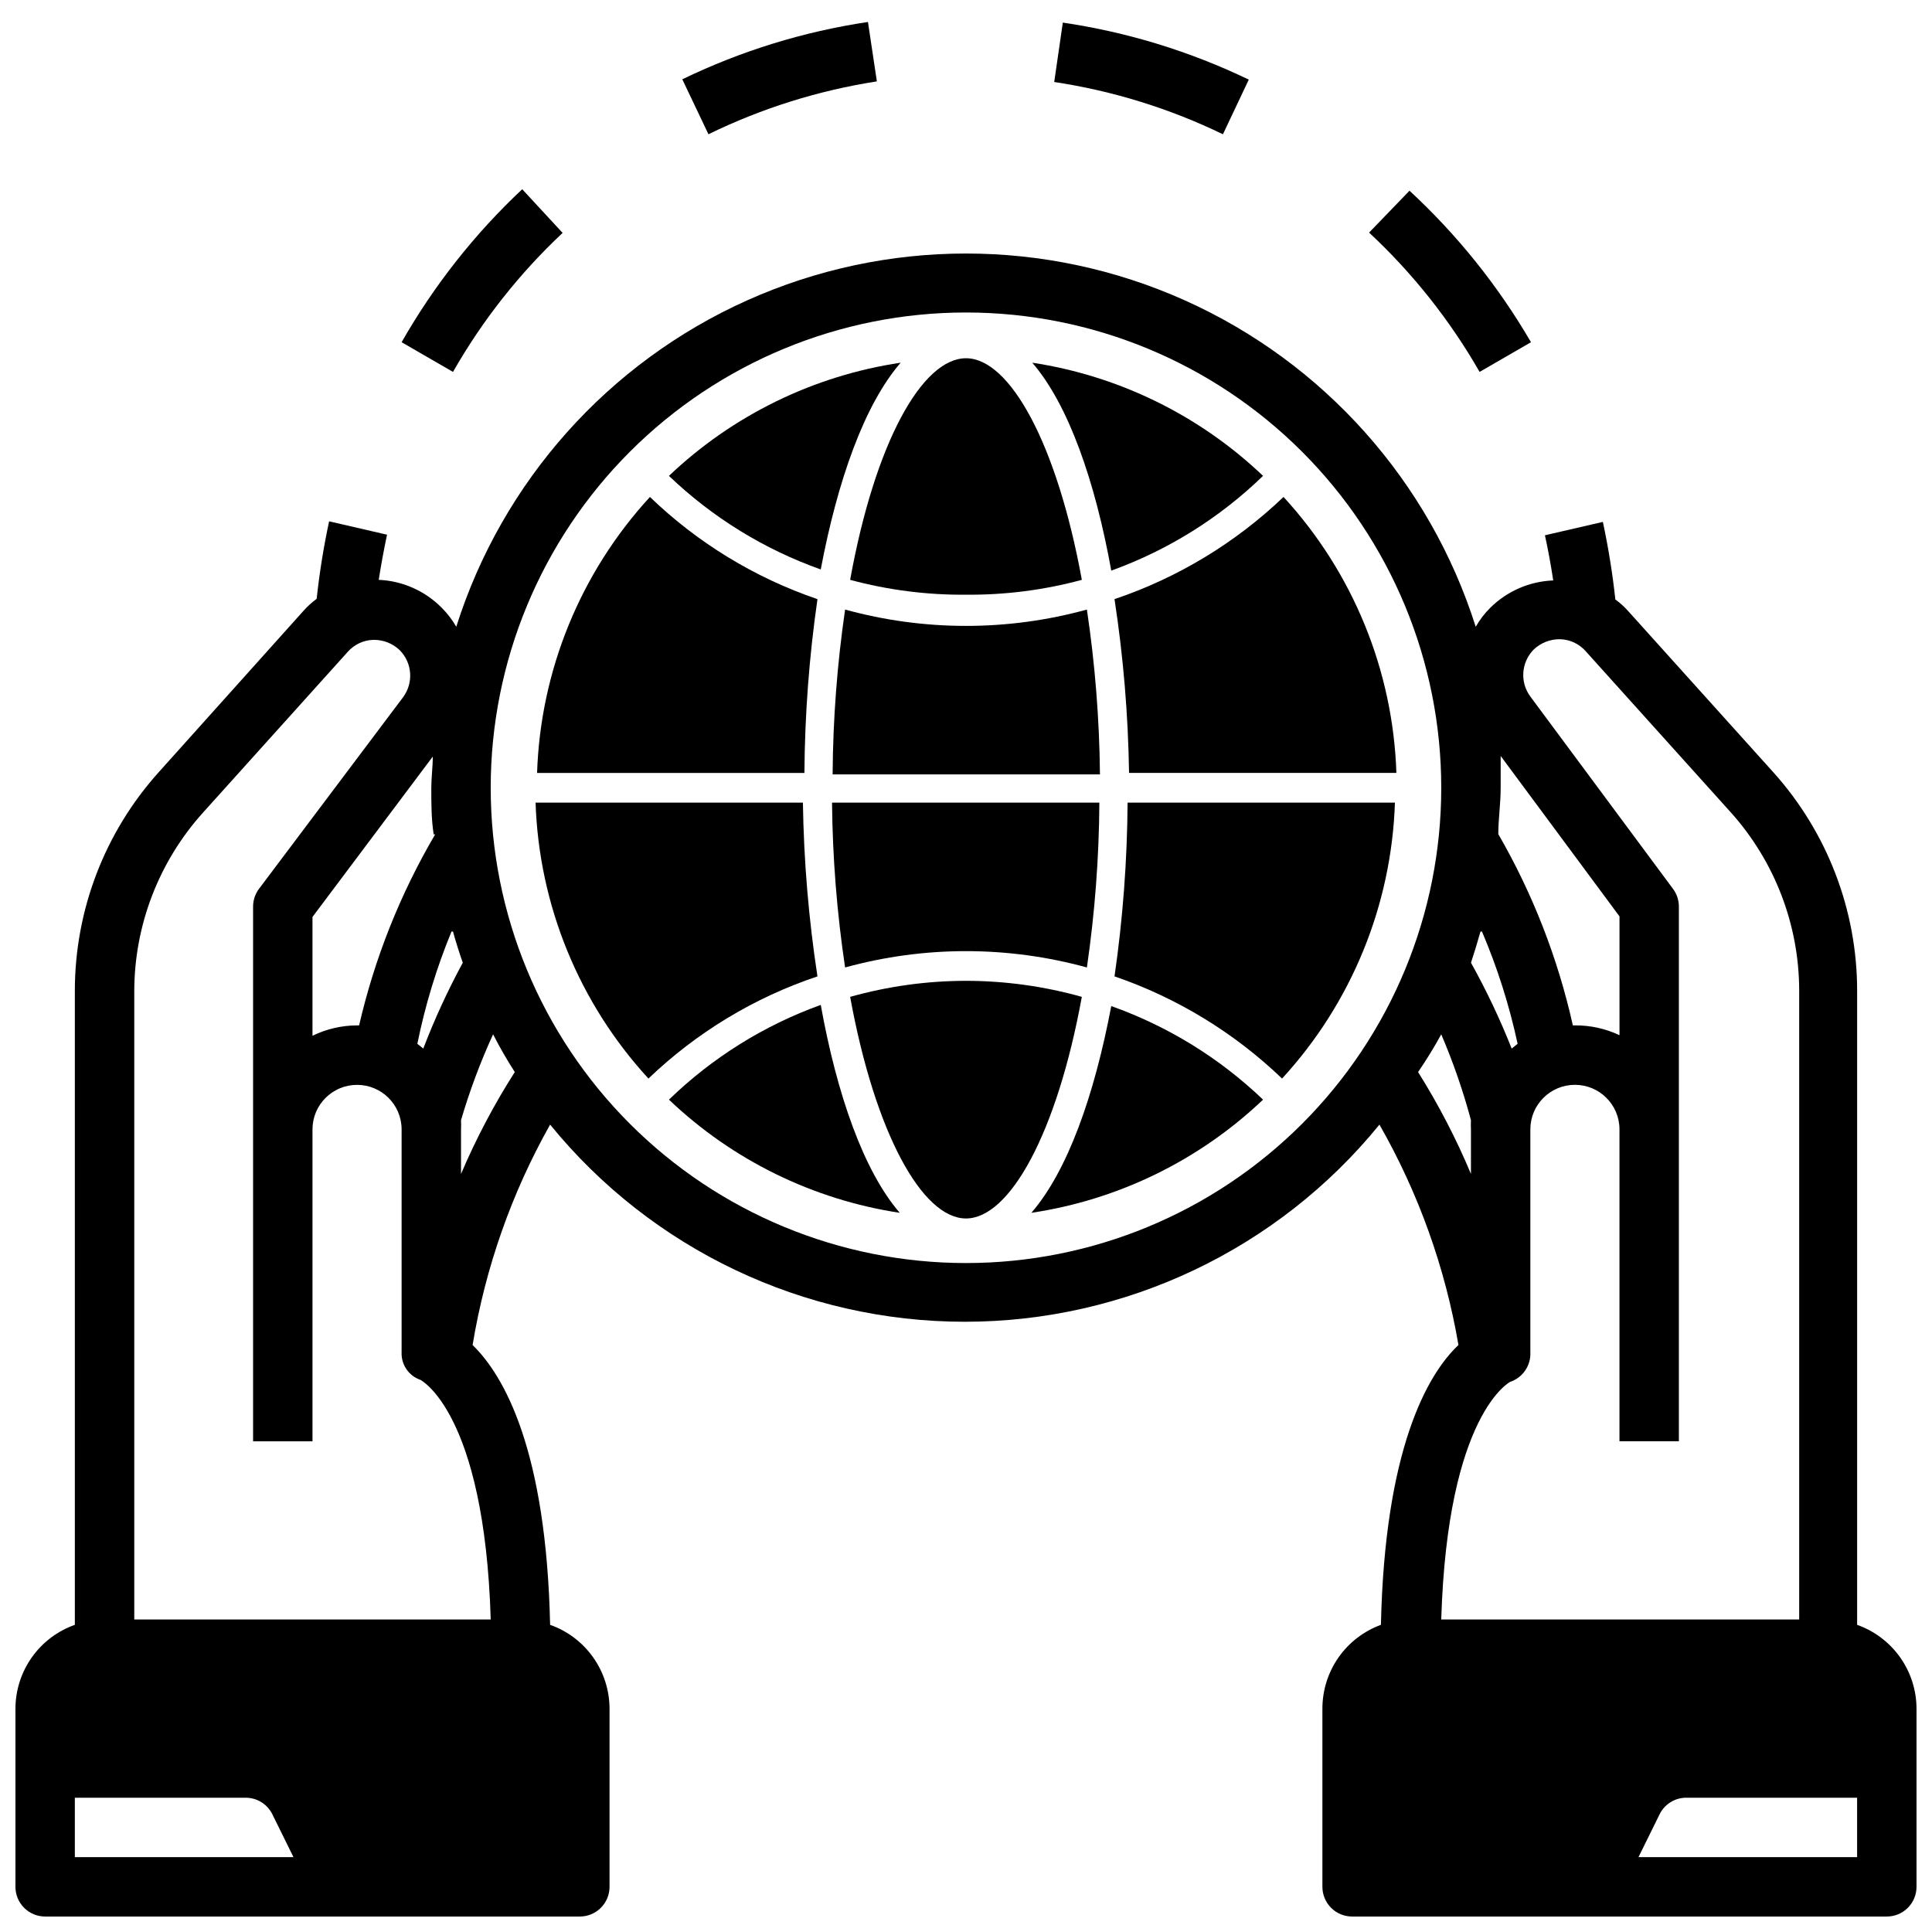
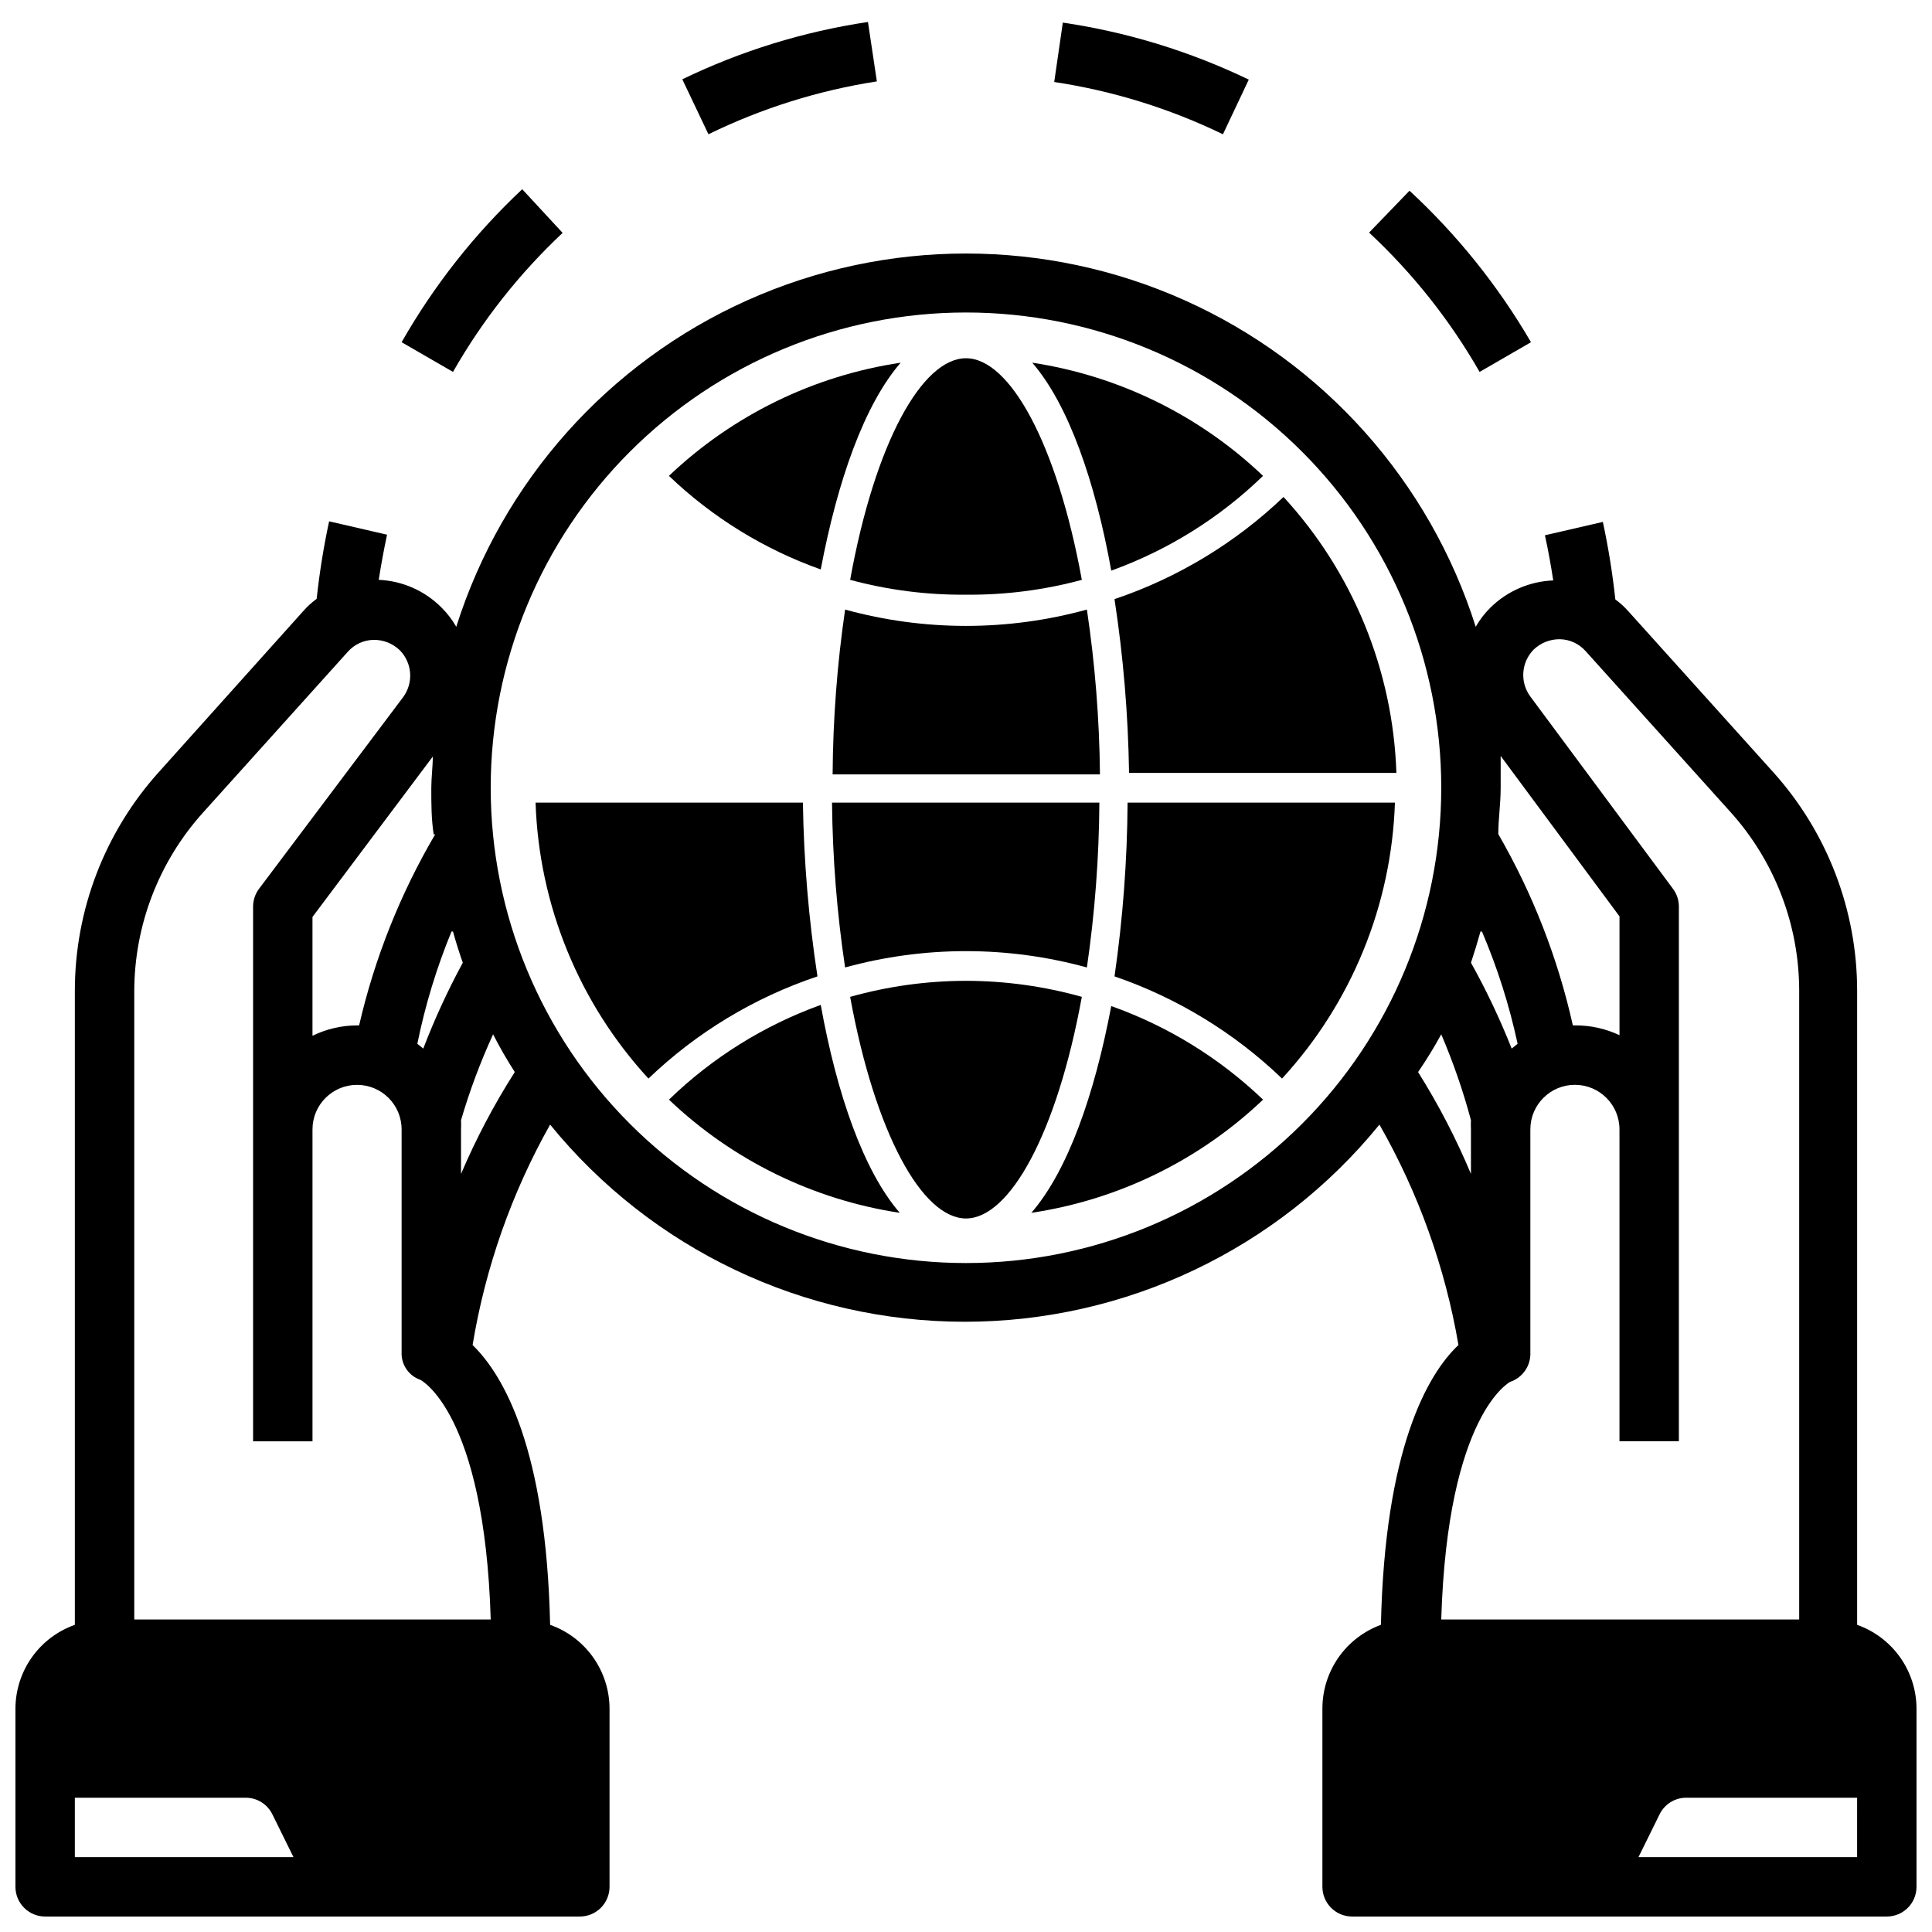
<svg xmlns="http://www.w3.org/2000/svg" width="800px" height="800px" version="1.1" viewBox="144 144 512 512">
  <defs>
    <clipPath id="a">
      <path d="m148.09 211h503.81v440.9h-503.81z" />
    </clipPath>
  </defs>
  <path d="m478.72 270.11c-16.832-16.031-38.184-26.5-61.164-29.992 9.605 11.098 16.688 31.488 20.941 55.105h-0.004c15.039-5.426 28.75-13.984 40.227-25.113z" />
  <path d="m382.68 240.12c-23.066 3.445-44.508 13.918-61.402 29.992 11.508 11.016 25.219 19.469 40.227 24.797 4.488-23.695 11.574-43.688 21.176-54.789z" />
-   <path d="m360.64 302.78c-16.605-5.66-31.762-14.906-44.398-27.078-18.398 20.012-29.012 45.961-29.91 73.133h70.848c0.102-15.414 1.258-30.801 3.461-46.055z" />
  <path d="m400 301.6c10.363 0.094 20.691-1.23 30.699-3.934-6.613-36.211-19.129-58.727-30.699-58.727-11.574 0-24.09 22.199-30.703 58.727 10.008 2.703 20.336 4.027 30.703 3.934z" />
  <path d="m367.96 400.39c20.969-5.773 43.109-5.773 64.078 0 2.109-14.469 3.215-29.066 3.305-43.688h-70.848c0.145 14.625 1.301 29.223 3.465 43.688z" />
  <path d="m432.04 305.54c-20.969 5.773-43.109 5.773-64.078 0-2.109 14.469-3.215 29.066-3.309 43.688h70.848c-0.145-14.625-1.301-29.223-3.461-43.688z" />
  <path d="m356.78 356.7h-70.848c0.898 27.172 11.512 53.117 29.914 73.129 12.75-12.219 28.043-21.469 44.789-27.078-2.336-15.246-3.621-30.633-3.856-46.051z" />
-   <path d="m443.21 348.83h70.848c-0.898-27.172-11.512-53.121-29.91-73.133-12.773 12.195-28.062 21.438-44.793 27.078 2.336 15.246 3.625 30.633 3.856 46.055z" />
+   <path d="m443.21 348.83h70.848c-0.898-27.172-11.512-53.121-29.91-73.133-12.773 12.195-28.062 21.438-44.793 27.078 2.336 15.246 3.625 30.633 3.856 46.055" />
  <path d="m439.36 402.75c16.59 5.691 31.742 14.934 44.398 27.078 18.398-20.012 29.016-45.957 29.914-73.129h-70.848c-0.105 15.41-1.262 30.797-3.465 46.051z" />
  <path d="m400 403.93c-10.383 0.012-20.711 1.441-30.703 4.25 6.613 36.211 19.129 58.727 30.699 58.727 11.57 0 24.09-22.516 30.699-58.727h0.004c-9.992-2.809-20.32-4.238-30.699-4.25z" />
  <path d="m417.32 465.41c23.066-3.441 44.508-13.914 61.402-29.992-11.508-11.016-25.215-19.465-40.227-24.797-4.488 23.695-11.57 43.691-21.176 54.789z" />
  <path d="m321.28 435.42c16.832 16.031 38.184 26.504 61.168 29.992-9.605-11.098-16.688-31.488-20.941-55.105v0.004c-15.039 5.422-28.75 13.98-40.227 25.109z" />
  <path d="m536.11 242.56 13.617-7.871c-8.68-14.906-19.531-28.438-32.195-40.148l-10.707 11.098c11.559 10.77 21.43 23.215 29.285 36.922z" />
  <path d="m376.38 165.57-2.363-15.742v-0.004c-17.07 2.551-33.66 7.672-49.199 15.195l6.93 14.562c14.09-6.883 29.137-11.605 44.633-14.012z" />
  <path d="m293.1 205.72-10.707-11.574c-12.621 11.84-23.391 25.508-31.961 40.543l13.617 7.871c7.789-13.664 17.582-26.082 29.051-36.84z" />
  <path d="m474.94 165.1c-15.57-7.496-32.184-12.594-49.281-15.113l-2.281 15.742c15.516 2.34 30.59 7.012 44.711 13.855z" />
  <g clip-path="url(#a)">
    <path d="m636.16 574.6v-167.99c0.012-21.391-7.898-42.027-22.199-57.938l-38.418-42.664c-1.039-1.172-2.199-2.227-3.461-3.148-0.746-6.902-1.848-13.762-3.309-20.547l-15.352 3.543c0.867 3.938 1.574 7.871 2.203 11.965h0.004c-6.273 0.242-12.227 2.828-16.688 7.242-1.508 1.496-2.805 3.191-3.859 5.039-12.199-38.52-40.258-69.996-77.129-86.523-36.871-16.523-79.039-16.523-115.91 0-36.867 16.527-64.93 48.004-77.129 86.523-1.055-1.848-2.352-3.543-3.856-5.039-4.43-4.488-10.391-7.129-16.691-7.398 0.629-4.016 1.34-7.871 2.203-11.965l-15.352-3.543h0.004c-1.461 6.785-2.562 13.641-3.305 20.543-1.266 0.926-2.426 1.98-3.465 3.148l-38.418 42.824c-14.301 15.91-22.207 36.547-22.199 57.938v167.99c-4.594 1.621-8.57 4.629-11.391 8.602-2.816 3.977-4.336 8.723-4.352 13.598v47.23c0 2.086 0.828 4.09 2.305 5.566 1.477 1.477 3.481 2.305 5.566 2.305h141.7c2.086 0 4.09-0.828 5.566-2.305 1.473-1.477 2.305-3.481 2.305-5.566v-47.23c-0.016-4.875-1.535-9.621-4.356-13.598-2.816-3.973-6.797-6.981-11.391-8.602-1.023-46.367-12.203-66.047-20.547-74.156h0.004c3.387-20.52 10.34-40.289 20.543-58.41 26.91 33.059 67.27 52.246 109.89 52.246s82.984-19.188 109.89-52.246c10.34 18.098 17.43 37.867 20.938 58.41-8.344 7.871-19.523 27.789-20.547 74.156-4.547 1.66-8.477 4.684-11.25 8.656-2.773 3.969-4.258 8.699-4.258 13.543v47.23c0 2.086 0.832 4.09 2.309 5.566 1.477 1.477 3.477 2.305 5.566 2.305h141.7c2.086 0 4.09-0.828 5.566-2.305 1.477-1.477 2.305-3.481 2.305-5.566v-47.23c-0.012-4.875-1.531-9.621-4.352-13.598-2.82-3.973-6.797-6.981-11.391-8.602zm-94.465-230.26 31.488 42.508v31.488c-3.691-1.742-7.727-2.629-11.809-2.598h-0.551c-3.973-17.805-10.637-34.898-19.758-50.695 0-4.094 0.629-7.871 0.629-12.359v-8.344zm-4.961 46.523c4.094 9.594 7.254 19.559 9.449 29.758l-1.574 1.258c-3.094-7.812-6.695-15.41-10.785-22.75 0.891-2.676 1.73-5.434 2.519-8.266zm-272.69 0c0.789 2.832 1.652 5.59 2.598 8.266-3.981 7.348-7.481 14.945-10.469 22.75l-1.574-1.258c2.066-10.188 5.098-20.148 9.055-29.758zm-4.723-25.742c-9.25 15.75-16.047 32.82-20.152 50.617h-0.551c-4.094 0.016-8.129 0.961-11.809 2.754v-31.488l31.883-42.508c0 2.754-0.395 5.59-0.395 8.422 0 4.016 0 8.109 0.633 12.203zm-95.488 271.04v-15.746h45.344c2.984 0.023 5.695 1.73 7.008 4.41l5.59 11.336zm110.21-62.977h-94.461v-166.57c0.039-17.445 6.516-34.262 18.184-47.23l38.414-42.668h0.004c1.723-1.941 4.172-3.082 6.769-3.148 2.606-0.047 5.125 0.945 7.004 2.758 3.309 3.367 3.676 8.641 0.867 12.438l-38.18 50.773c-1.023 1.363-1.574 3.019-1.574 4.723v141.7h15.742v-82.656c0-6.519 5.289-11.805 11.809-11.805 6.523 0 11.809 5.285 11.809 11.805v59.043c-0.148 3.266 1.871 6.246 4.961 7.32 0 0 17.004 8.422 18.656 63.527zm-7.867-118.08v-11.809c0.039-0.812 0.039-1.625 0-2.438 2.281-7.781 5.121-15.383 8.5-22.75 1.746 3.426 3.664 6.762 5.746 9.996-5.484 8.594-10.25 17.625-14.246 27zm133.82 23.617c-33.406 0-65.441-13.27-89.062-36.891s-36.891-55.656-36.891-89.062c0-33.402 13.27-65.441 36.891-89.062s55.656-36.891 89.062-36.891c33.402 0 65.441 13.27 89.059 36.891 23.621 23.621 36.891 55.66 36.891 89.062 0 33.406-13.27 65.441-36.891 89.062-23.617 23.621-55.656 36.891-89.059 36.891zm119.81-50.617c2.215-3.223 4.266-6.562 6.137-9.996 3.164 7.383 5.797 14.988 7.875 22.75-0.043 0.812-0.043 1.625 0 2.438v11.809c-3.922-9.367-8.609-18.398-14.012-27zm24.402 82.105c3.348-1.125 5.535-4.344 5.352-7.871v-59.043c0-6.519 5.289-11.805 11.809-11.805s11.809 5.285 11.809 11.805v82.656h15.742v-141.7c0-1.703-0.551-3.359-1.574-4.723l-37.785-50.934c-2.809-3.793-2.441-9.066 0.867-12.438 1.883-1.801 4.398-2.793 7.004-2.754 2.598 0.066 5.047 1.207 6.769 3.148l38.414 42.668h0.004c11.668 12.969 18.145 29.785 18.184 47.23v166.73h-94.859c1.656-54.711 18.344-62.977 18.266-62.977zm91.945 125.95h-57.938l5.59-11.336h-0.004c1.312-2.68 4.027-4.387 7.008-4.41h45.344z" />
  </g>
</svg>